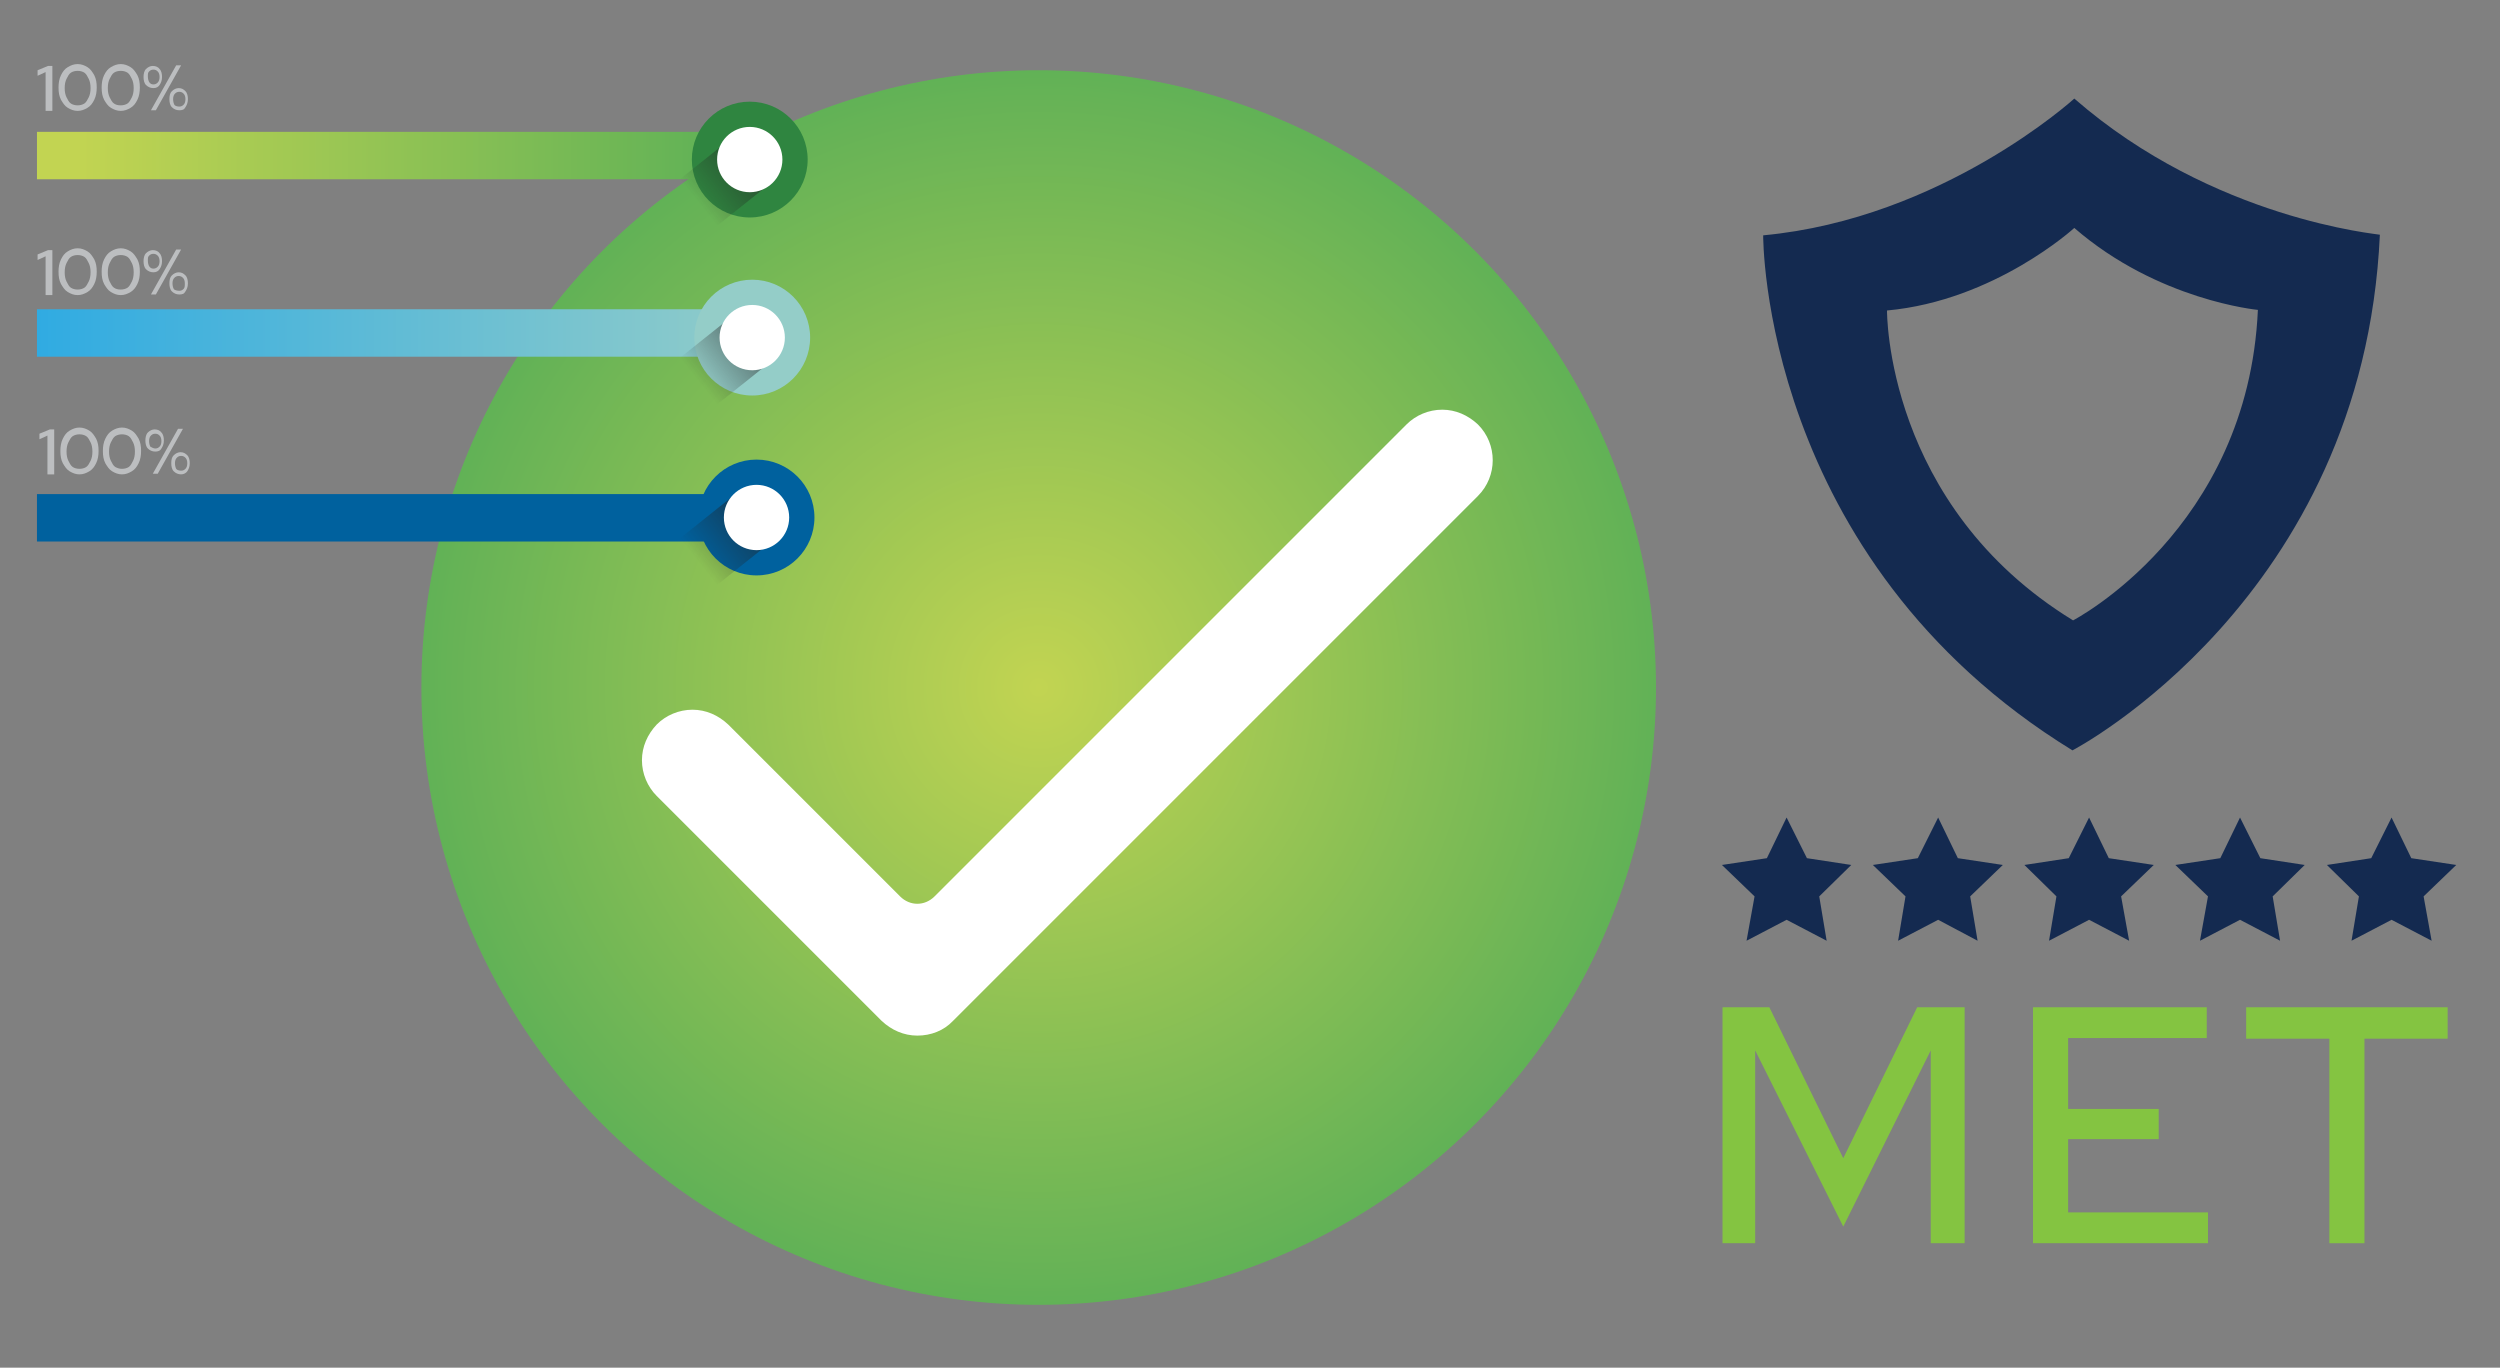
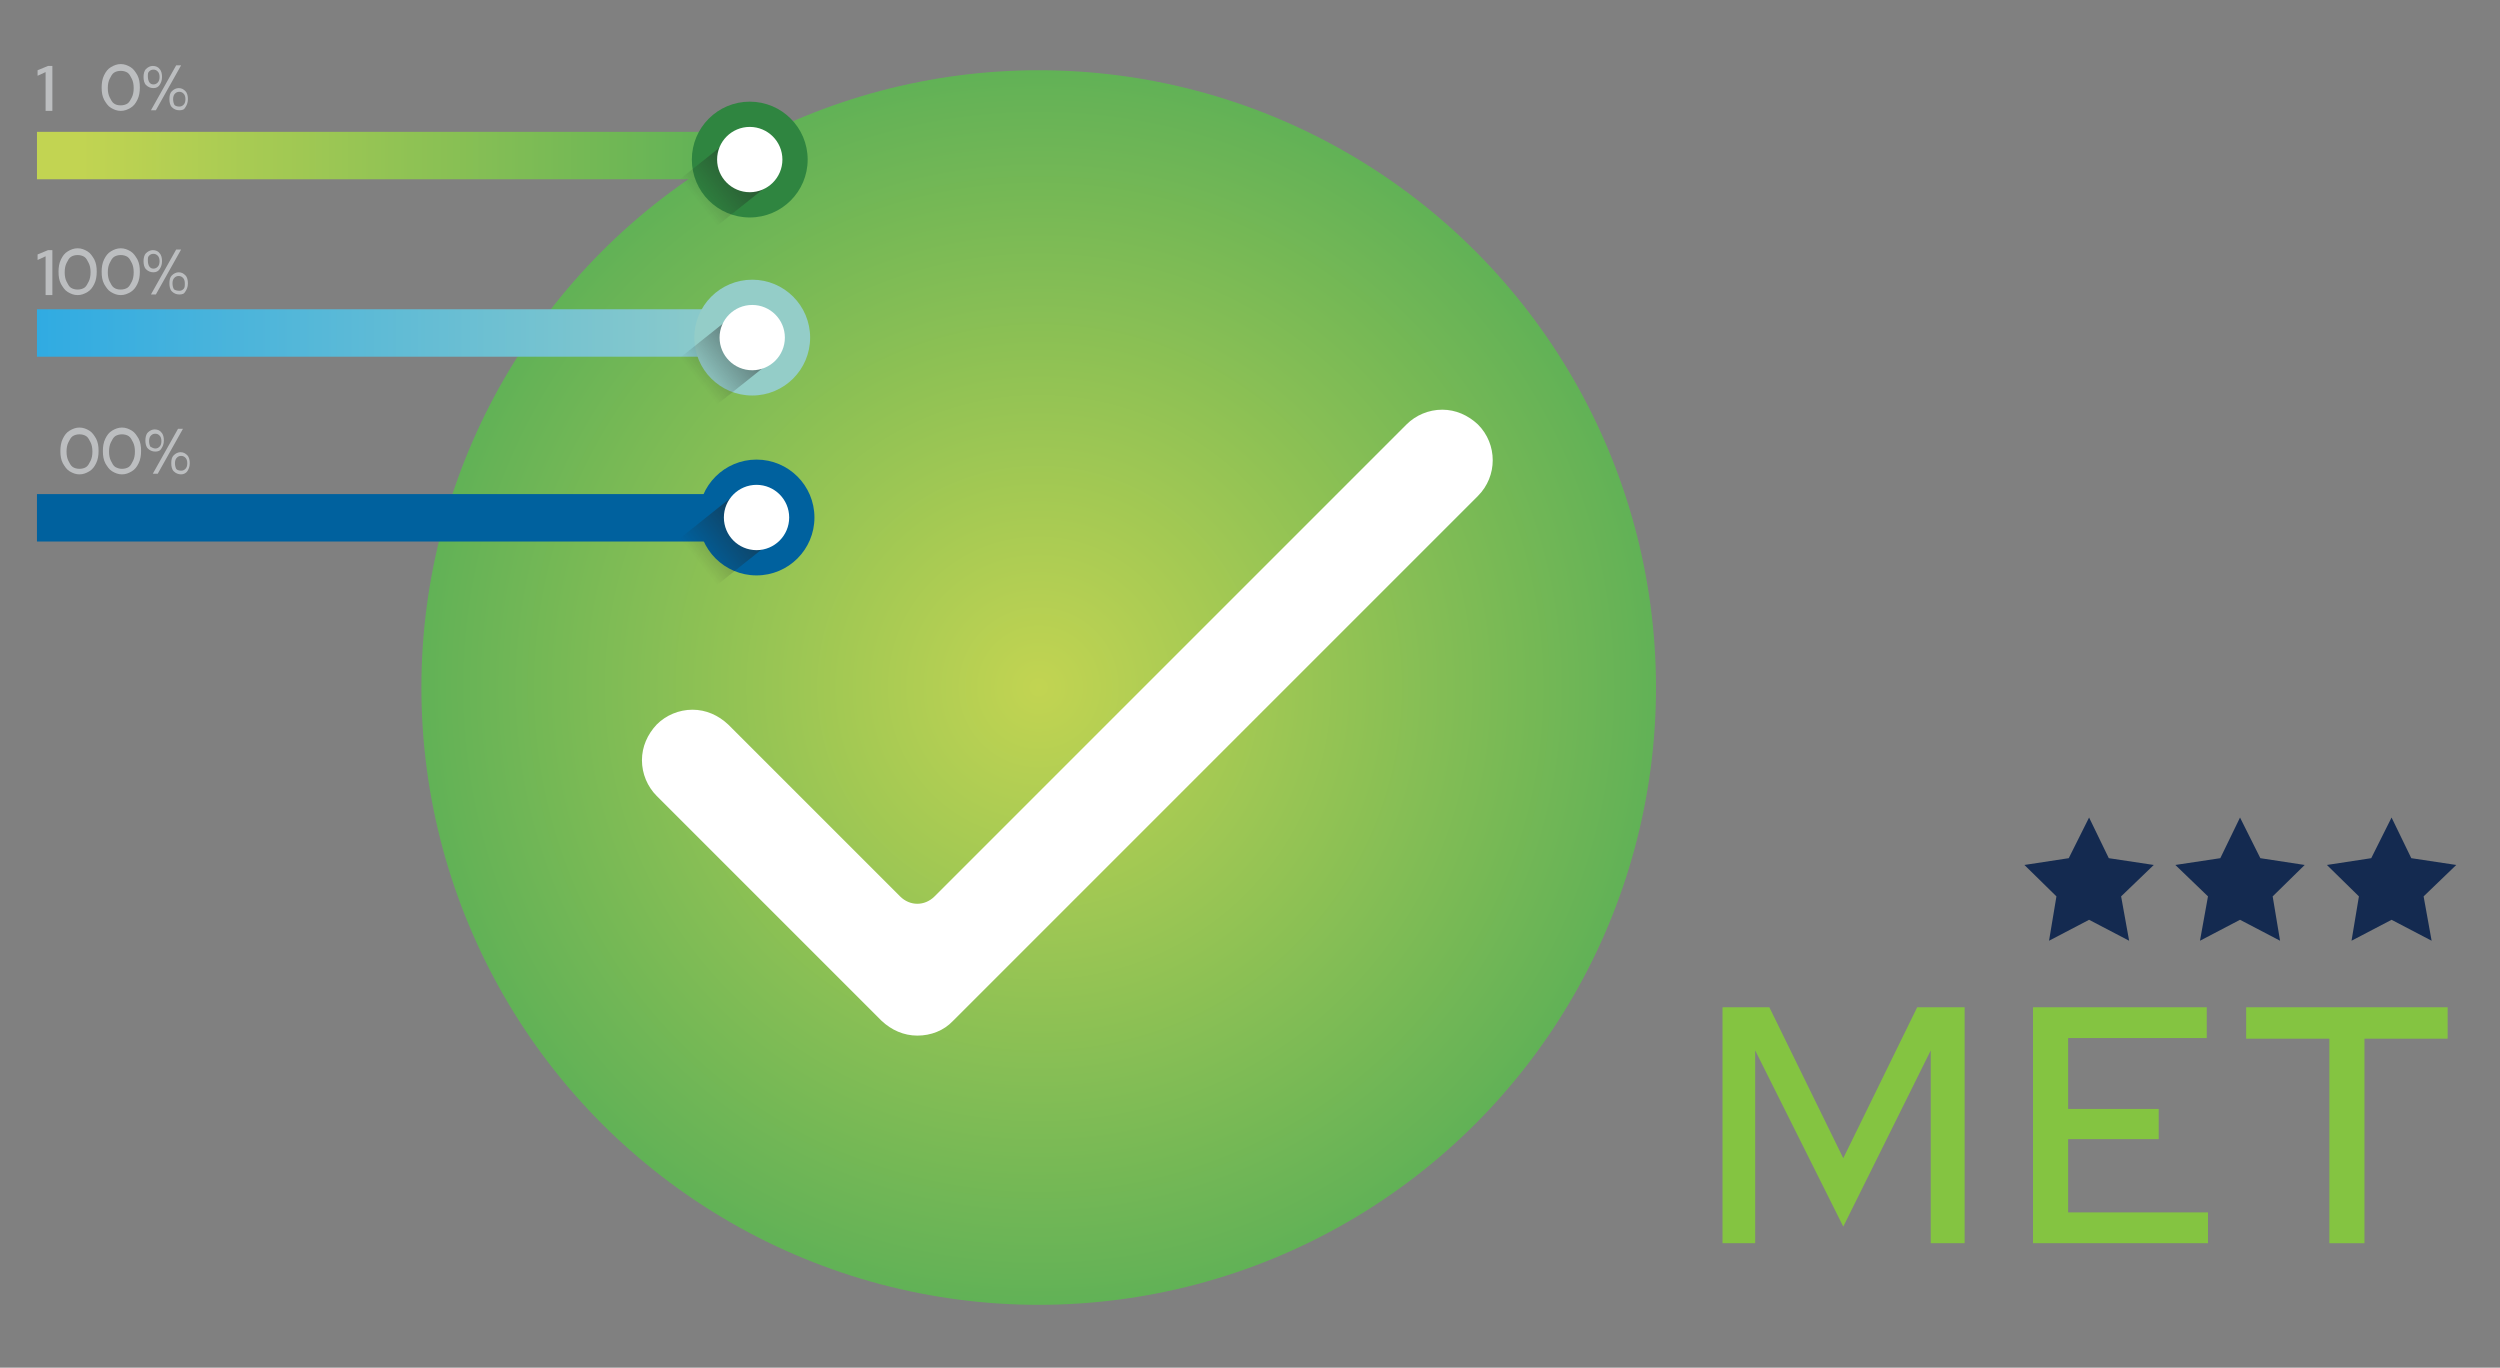
<svg xmlns="http://www.w3.org/2000/svg" id="Layer_1" x="0px" y="0px" viewBox="0 0 405.8 222" style="enable-background:new 0 0 405.8 222;" xml:space="preserve">
  <rect x="0" y="0" width="405.8" height="222" fill="#808080" stroke="none" />
  <style type="text/css">	.st0{fill:#84C441;}	.st1{fill:url(#SVGID_1_);}	.st2{fill:#FFFFFF;}	.st3{fill:#142A50;}	.st4{fill:url(#SVGID_00000073709750912653232670000002289117205757286564_);}	.st5{fill:url(#SVGID_00000172418384034908460090000001265687736699572877_);}	.st6{opacity:0.5;fill:url(#SVGID_00000151502988568524322890000012436241729120351405_);}	.st7{fill:#00619E;}	.st8{opacity:0.5;fill:url(#SVGID_00000160183659889027428550000013241445196220368036_);}	.st9{fill:url(#SVGID_00000092454686737904333990000005979799643667296149_);}	.st10{fill:#2F8540;}	.st11{opacity:0.5;fill:url(#SVGID_00000017482255490549634300000002181346331557857924_);}	.st12{fill:#BCBEC0;}</style>
  <g>
    <path class="st0" d="M279.6,201.8v-38.3h7.6l12,24.5l12-24.5h7.7v38.3h-5.5v-31.3l-14.2,28.6l-14.3-28.6v31.3H279.6z" />
    <path class="st0" d="M330,201.8v-38.3h28.2v5h-22.5V180h14.7v4.9h-14.7v11.9h22.7v5H330z" />
    <path class="st0" d="M378.1,201.8v-33.2h-13.5v-5.1h32.7v5.1h-13.5v33.2H378.1z" />
  </g>
  <radialGradient id="SVGID_1_" cx="168.606" cy="111.57" r="100.21" gradientUnits="userSpaceOnUse">
    <stop offset="0" style="stop-color:#C2D452" />
    <stop offset="0.947" style="stop-color:#67B356" />
    <stop offset="1" style="stop-color:#61B256" />
  </radialGradient>
  <circle class="st1" cx="168.6" cy="111.6" r="100.2" />
  <g>
    <g>
      <g>
        <path class="st2" d="M148.9,168.1c-2.2,0-4.2-0.9-5.8-2.4l-36.5-36.5c-1.5-1.5-2.4-3.6-2.4-5.8c0-2.2,0.9-4.2,2.4-5.8    c1.5-1.5,3.6-2.4,5.8-2.4c2.2,0,4.2,0.9,5.8,2.4l27.9,27.9c0.8,0.8,1.8,1.2,2.8,1.2c1,0,2-0.4,2.8-1.2l76.6-76.6    c1.5-1.5,3.6-2.4,5.8-2.4c2.2,0,4.2,0.9,5.8,2.4c3.2,3.2,3.2,8.4,0,11.6l-85.2,85.2C153.2,167.3,151.1,168.1,148.9,168.1z" />
      </g>
    </g>
  </g>
-   <path class="st3" d="M336.7,16L336.7,16c0,0-21.4,19.5-50.5,22.2c0,0-0.4,52.5,50.2,83.6c0,0,47.2-24.5,49.9-83.7l0,0 C386.2,38,359.3,35.7,336.7,16z M366.5,50.3c-1.6,35.7-30,50.4-30,50.4c-30.5-18.7-30.2-50.3-30.2-50.3 c17.5-1.6,30.4-13.4,30.4-13.4l0,0C350.3,48.8,366.5,50.3,366.5,50.3L366.5,50.3z" />
  <g>
-     <polygon class="st3" points="290,132.7 293.3,139.3 300.5,140.4 295.3,145.5 296.5,152.7 290,149.3 283.5,152.7 284.8,145.5   279.5,140.4 286.8,139.3  " />
-     <polygon class="st3" points="314.6,132.7 317.8,139.3 325.1,140.4 319.8,145.5 321,152.7 314.6,149.3 308.1,152.7 309.3,145.5   304,140.4 311.3,139.3  " />
    <polygon class="st3" points="339.1,132.7 342.3,139.3 349.6,140.4 344.3,145.5 345.6,152.7 339.1,149.3 332.6,152.7 333.8,145.5   328.6,140.4 335.8,139.3  " />
    <polygon class="st3" points="363.6,132.7 366.9,139.3 374.1,140.4 368.9,145.5 370.1,152.7 363.6,149.3 357.1,152.7 358.4,145.5   353.1,140.4 360.4,139.3  " />
    <polygon class="st3" points="388.2,132.7 391.4,139.3 398.7,140.4 393.4,145.5 394.7,152.7 388.2,149.3 381.7,152.7 382.9,145.5   377.7,140.4 384.9,139.3  " />
  </g>
  <g>
    <linearGradient id="SVGID_00000098210168754913346190000014457336885550319002_" gradientUnits="userSpaceOnUse" x1="6.011" y1="54.09" x2="126.056" y2="54.09">
      <stop offset="0" style="stop-color:#30ABE2" />
      <stop offset="1" style="stop-color:#94CDC8" />
    </linearGradient>
    <rect x="6" y="50.2" style="fill:url(#SVGID_00000098210168754913346190000014457336885550319002_);" width="120" height="7.7" />
    <g>
      <linearGradient id="SVGID_00000173879553548310432750000008631580614428961958_" gradientUnits="userSpaceOnUse" x1="112.647" y1="54.808" x2="131.502" y2="54.808">
        <stop offset="0" style="stop-color:#94CDC8" />
        <stop offset="0.997" style="stop-color:#94CDC8" />
      </linearGradient>
      <circle style="fill:url(#SVGID_00000173879553548310432750000008631580614428961958_);" cx="122.1" cy="54.8" r="9.4" />
      <linearGradient id="SVGID_00000005239964200855653430000000820284090951350197_" gradientUnits="userSpaceOnUse" x1="-249.038" y1="-408.476" x2="-234.525" y2="-408.476" gradientTransform="matrix(0.781 -0.624 0.778 0.975 623.706 306.56)">
        <stop offset="0.182" style="stop-color:#221F20;stop-opacity:0" />
        <stop offset="0.912" style="stop-color:#221F20" />
      </linearGradient>
      <polygon style="opacity:0.5;fill:url(#SVGID_00000005239964200855653430000000820284090951350197_);" points="125.5,58.4    114.2,67.4 108.1,59.9 119.5,50.8   " />
      <circle class="st2" cx="122.1" cy="54.8" r="5.3" />
    </g>
    <rect x="6" y="80.2" class="st7" width="115.6" height="7.7" />
    <g>
      <circle class="st7" cx="122.8" cy="84" r="9.4" />
      <linearGradient id="SVGID_00000027603126451528220620000001808710946745148047_" gradientUnits="userSpaceOnUse" x1="-267.312" y1="-390.126" x2="-252.799" y2="-390.126" gradientTransform="matrix(0.781 -0.624 0.778 0.975 623.706 306.56)">
        <stop offset="0.182" style="stop-color:#221F20;stop-opacity:0" />
        <stop offset="0.912" style="stop-color:#221F20" />
      </linearGradient>
      <polygon style="opacity:0.5;fill:url(#SVGID_00000027603126451528220620000001808710946745148047_);" points="125.5,87.7    114.2,96.7 108.1,89.2 119.5,80.1   " />
      <circle class="st2" cx="122.8" cy="84" r="5.3" />
    </g>
    <linearGradient id="SVGID_00000036942987074980739780000010185122473023863176_" gradientUnits="userSpaceOnUse" x1="5.961" y1="25.253" x2="115.46" y2="25.253">
      <stop offset="5.989584e-02" style="stop-color:#C2D452" />
      <stop offset="1" style="stop-color:#61B256" />
    </linearGradient>
    <rect x="6" y="21.4" style="fill:url(#SVGID_00000036942987074980739780000010185122473023863176_);" width="109.5" height="7.7" />
    <g>
      <circle class="st10" cx="121.7" cy="25.9" r="9.4" />
      <linearGradient id="SVGID_00000134937319976072840470000006853810167746530176_" gradientUnits="userSpaceOnUse" x1="-230.93" y1="-426.659" x2="-216.417" y2="-426.659" gradientTransform="matrix(0.781 -0.624 0.778 0.975 623.706 306.56)">
        <stop offset="0.182" style="stop-color:#221F20;stop-opacity:0" />
        <stop offset="0.912" style="stop-color:#221F20" />
      </linearGradient>
      <polygon style="opacity:0.5;fill:url(#SVGID_00000134937319976072840470000006853810167746530176_);" points="125.5,29.4    114.2,38.4 108.1,30.9 119.5,21.8   " />
      <circle class="st2" cx="121.7" cy="25.9" r="5.3" />
    </g>
    <g>
-       <path class="st12" d="M7.7,76.9v-6.2l-1.3,0.6v-0.9l1.7-0.7h0.7v7.3H7.7z" />
      <path class="st12" d="M12.9,77c-0.6,0-1.1-0.2-1.6-0.5s-0.8-0.8-1.1-1.3c-0.3-0.6-0.4-1.2-0.4-2c0-0.7,0.1-1.4,0.4-2   c0.3-0.6,0.6-1,1.1-1.3s1-0.5,1.6-0.5c0.6,0,1.1,0.2,1.6,0.5s0.8,0.8,1.1,1.3c0.3,0.6,0.4,1.2,0.4,2c0,0.7-0.1,1.4-0.4,2   c-0.3,0.6-0.6,1-1.1,1.3S13.5,77,12.9,77z M12.9,76.1c0.4,0,0.8-0.1,1.1-0.3c0.3-0.2,0.5-0.6,0.7-1c0.2-0.4,0.3-0.9,0.3-1.5   c0-0.6-0.1-1.1-0.3-1.5c-0.2-0.4-0.4-0.8-0.7-1c-0.3-0.2-0.7-0.3-1.1-0.3c-0.4,0-0.8,0.1-1.1,0.3c-0.3,0.2-0.5,0.6-0.7,1   c-0.2,0.4-0.3,0.9-0.3,1.5c0,0.6,0.1,1.1,0.3,1.5c0.2,0.4,0.4,0.8,0.7,1C12.1,76,12.5,76.1,12.9,76.1z" />
      <path class="st12" d="M19.8,77c-0.6,0-1.1-0.2-1.6-0.5s-0.8-0.8-1.1-1.3c-0.3-0.6-0.4-1.2-0.4-2c0-0.7,0.1-1.4,0.4-2   c0.3-0.6,0.6-1,1.1-1.3s1-0.5,1.6-0.5c0.6,0,1.1,0.2,1.6,0.5s0.8,0.8,1.1,1.3c0.3,0.6,0.4,1.2,0.4,2c0,0.7-0.1,1.4-0.4,2   c-0.3,0.6-0.6,1-1.1,1.3S20.4,77,19.8,77z M19.8,76.1c0.4,0,0.8-0.1,1.1-0.3c0.3-0.2,0.5-0.6,0.7-1c0.2-0.4,0.3-0.9,0.3-1.5   c0-0.6-0.1-1.1-0.3-1.5c-0.2-0.4-0.4-0.8-0.7-1c-0.3-0.2-0.7-0.3-1.1-0.3c-0.4,0-0.8,0.1-1.1,0.3c-0.3,0.2-0.5,0.6-0.7,1   c-0.2,0.4-0.3,0.9-0.3,1.5c0,0.6,0.1,1.1,0.3,1.5c0.2,0.4,0.4,0.8,0.7,1C19.1,76,19.4,76.1,19.8,76.1z" />
      <path class="st12" d="M25.2,73.3c-0.5,0-0.9-0.2-1.2-0.5c-0.3-0.3-0.4-0.8-0.4-1.3s0.1-1,0.4-1.3c0.3-0.3,0.7-0.5,1.1-0.5   c0.5,0,0.9,0.2,1.1,0.5c0.3,0.3,0.4,0.8,0.4,1.3c0,0.6-0.2,1-0.4,1.3C26,73.2,25.6,73.3,25.2,73.3z M25.2,72.8   c0.3,0,0.5-0.1,0.7-0.3c0.2-0.2,0.3-0.5,0.3-0.9c0-0.4-0.1-0.7-0.3-0.9c-0.2-0.2-0.4-0.3-0.7-0.3c-0.3,0-0.5,0.1-0.7,0.3   s-0.3,0.5-0.3,0.9c0,0.4,0.1,0.7,0.2,0.9C24.6,72.6,24.9,72.8,25.2,72.8z M24.8,76.9l4.1-7.3h0.8l-4.1,7.3H24.8z M29.4,77   c-0.5,0-0.9-0.2-1.2-0.5c-0.3-0.3-0.4-0.8-0.4-1.3c0-0.6,0.1-1,0.4-1.3c0.3-0.3,0.7-0.5,1.1-0.5c0.5,0,0.8,0.2,1.1,0.5   c0.3,0.3,0.4,0.8,0.4,1.3c0,0.6-0.2,1-0.4,1.3C30.2,76.8,29.8,77,29.4,77z M29.4,76.4c0.3,0,0.5-0.1,0.7-0.3s0.3-0.5,0.3-0.9   c0-0.4-0.1-0.7-0.3-0.9s-0.4-0.3-0.7-0.3c-0.3,0-0.5,0.1-0.7,0.3c-0.2,0.2-0.3,0.5-0.3,0.9c0,0.4,0.1,0.7,0.2,0.9   S29.1,76.4,29.4,76.4z" />
    </g>
    <g>
      <path class="st12" d="M7.4,47.8v-6.2l-1.3,0.6v-0.9l1.7-0.7h0.7v7.3H7.4z" />
      <path class="st12" d="M12.6,47.9c-0.6,0-1.1-0.2-1.6-0.5s-0.8-0.8-1.1-1.3c-0.3-0.6-0.4-1.2-0.4-2c0-0.7,0.1-1.4,0.4-2   c0.3-0.6,0.6-1,1.1-1.3s1-0.5,1.6-0.5c0.6,0,1.1,0.2,1.6,0.5s0.8,0.8,1.1,1.3c0.3,0.6,0.4,1.2,0.4,2c0,0.7-0.1,1.4-0.4,2   c-0.3,0.6-0.6,1-1.1,1.3S13.2,47.9,12.6,47.9z M12.6,47c0.4,0,0.8-0.1,1.1-0.3c0.3-0.2,0.5-0.6,0.7-1c0.2-0.4,0.3-0.9,0.3-1.5   c0-0.6-0.1-1.1-0.3-1.5c-0.2-0.4-0.4-0.8-0.7-1c-0.3-0.2-0.7-0.3-1.1-0.3c-0.4,0-0.8,0.1-1.1,0.3c-0.3,0.2-0.5,0.6-0.7,1   c-0.2,0.4-0.3,0.9-0.3,1.5c0,0.6,0.1,1.1,0.3,1.5c0.2,0.4,0.4,0.8,0.7,1C11.8,46.9,12.2,47,12.6,47z" />
      <path class="st12" d="M19.6,47.9c-0.6,0-1.1-0.2-1.6-0.5s-0.8-0.8-1.1-1.3c-0.3-0.6-0.4-1.2-0.4-2c0-0.7,0.1-1.4,0.4-2   c0.3-0.6,0.6-1,1.1-1.3s1-0.5,1.6-0.5c0.6,0,1.1,0.2,1.6,0.5s0.8,0.8,1.1,1.3c0.3,0.6,0.4,1.2,0.4,2c0,0.7-0.1,1.4-0.4,2   c-0.3,0.6-0.6,1-1.1,1.3S20.2,47.9,19.6,47.9z M19.6,47c0.4,0,0.8-0.1,1.1-0.3c0.3-0.2,0.5-0.6,0.7-1c0.2-0.4,0.3-0.9,0.3-1.5   c0-0.6-0.1-1.1-0.3-1.5c-0.2-0.4-0.4-0.8-0.7-1c-0.3-0.2-0.7-0.3-1.1-0.3c-0.4,0-0.8,0.1-1.1,0.3c-0.3,0.2-0.5,0.6-0.7,1   c-0.2,0.4-0.3,0.9-0.3,1.5c0,0.6,0.1,1.1,0.3,1.5c0.2,0.4,0.4,0.8,0.7,1C18.8,46.9,19.1,47,19.6,47z" />
      <path class="st12" d="M24.9,44.2c-0.5,0-0.9-0.2-1.2-0.5c-0.3-0.3-0.4-0.8-0.4-1.3s0.1-1,0.4-1.3c0.3-0.3,0.7-0.5,1.1-0.5   c0.5,0,0.9,0.2,1.1,0.5c0.3,0.3,0.4,0.8,0.4,1.3c0,0.6-0.2,1-0.4,1.3C25.7,44,25.4,44.2,24.9,44.2z M24.9,43.6   c0.3,0,0.5-0.1,0.7-0.3c0.2-0.2,0.3-0.5,0.3-0.9c0-0.4-0.1-0.7-0.3-0.9c-0.2-0.2-0.4-0.3-0.7-0.3c-0.3,0-0.5,0.1-0.7,0.3   S24,41.9,24,42.3c0,0.4,0.1,0.7,0.2,0.9C24.4,43.5,24.6,43.6,24.9,43.6z M24.5,47.8l4.1-7.3h0.8l-4.1,7.3H24.5z M29.1,47.8   c-0.5,0-0.9-0.2-1.2-0.5c-0.3-0.3-0.4-0.8-0.4-1.3c0-0.6,0.1-1,0.4-1.3c0.3-0.3,0.7-0.5,1.1-0.5c0.5,0,0.8,0.2,1.1,0.5   c0.3,0.3,0.4,0.8,0.4,1.3c0,0.6-0.2,1-0.4,1.3C29.9,47.7,29.6,47.8,29.1,47.8z M29.1,47.2c0.3,0,0.5-0.1,0.7-0.3S30,46.4,30,46   c0-0.4-0.1-0.7-0.3-0.9s-0.4-0.3-0.7-0.3c-0.3,0-0.5,0.1-0.7,0.3c-0.2,0.2-0.3,0.5-0.3,0.9c0,0.4,0.1,0.7,0.2,0.9   S28.8,47.2,29.1,47.2z" />
    </g>
    <g>
      <path class="st12" d="M7.4,17.9v-6.2l-1.3,0.6v-0.9l1.7-0.7h0.7v7.3H7.4z" />
-       <path class="st12" d="M12.6,18c-0.6,0-1.1-0.2-1.6-0.5s-0.8-0.8-1.1-1.3c-0.3-0.6-0.4-1.2-0.4-2c0-0.7,0.1-1.4,0.4-2   c0.3-0.6,0.6-1,1.1-1.3s1-0.5,1.6-0.5c0.6,0,1.1,0.2,1.6,0.5s0.8,0.8,1.1,1.3c0.3,0.6,0.4,1.2,0.4,2c0,0.7-0.1,1.4-0.4,2   c-0.3,0.6-0.6,1-1.1,1.3S13.2,18,12.6,18z M12.6,17.1c0.4,0,0.8-0.1,1.1-0.3c0.3-0.2,0.5-0.6,0.7-1c0.2-0.4,0.3-0.9,0.3-1.5   c0-0.6-0.1-1.1-0.3-1.5c-0.2-0.4-0.4-0.8-0.7-1c-0.3-0.2-0.7-0.3-1.1-0.3c-0.4,0-0.8,0.1-1.1,0.3c-0.3,0.2-0.5,0.6-0.7,1   c-0.2,0.4-0.3,0.9-0.3,1.5c0,0.6,0.1,1.1,0.3,1.5c0.2,0.4,0.4,0.8,0.7,1C11.8,17,12.2,17.1,12.6,17.1z" />
      <path class="st12" d="M19.6,18c-0.6,0-1.1-0.2-1.6-0.5s-0.8-0.8-1.1-1.3c-0.3-0.6-0.4-1.2-0.4-2c0-0.7,0.1-1.4,0.4-2   c0.3-0.6,0.6-1,1.1-1.3s1-0.5,1.6-0.5c0.6,0,1.1,0.2,1.6,0.5s0.8,0.8,1.1,1.3c0.3,0.6,0.4,1.2,0.4,2c0,0.7-0.1,1.4-0.4,2   c-0.3,0.6-0.6,1-1.1,1.3S20.2,18,19.6,18z M19.6,17.1c0.4,0,0.8-0.1,1.1-0.3c0.3-0.2,0.5-0.6,0.7-1c0.2-0.4,0.3-0.9,0.3-1.5   c0-0.6-0.1-1.1-0.3-1.5c-0.2-0.4-0.4-0.8-0.7-1c-0.3-0.2-0.7-0.3-1.1-0.3c-0.4,0-0.8,0.1-1.1,0.3c-0.3,0.2-0.5,0.6-0.7,1   c-0.2,0.4-0.3,0.9-0.3,1.5c0,0.6,0.1,1.1,0.3,1.5c0.2,0.4,0.4,0.8,0.7,1C18.8,17,19.1,17.1,19.6,17.1z" />
      <path class="st12" d="M24.9,14.3c-0.5,0-0.9-0.2-1.2-0.5c-0.3-0.3-0.4-0.8-0.4-1.3s0.1-1,0.4-1.3c0.3-0.3,0.7-0.5,1.1-0.5   c0.5,0,0.9,0.2,1.1,0.5c0.3,0.3,0.4,0.8,0.4,1.3c0,0.6-0.2,1-0.4,1.3C25.7,14.1,25.4,14.3,24.9,14.3z M24.9,13.7   c0.3,0,0.5-0.1,0.7-0.3c0.2-0.2,0.3-0.5,0.3-0.9c0-0.4-0.1-0.7-0.3-0.9c-0.2-0.2-0.4-0.3-0.7-0.3c-0.3,0-0.5,0.1-0.7,0.3   S24,12,24,12.4c0,0.4,0.1,0.7,0.2,0.9C24.4,13.6,24.6,13.7,24.9,13.7z M24.5,17.9l4.1-7.3h0.8l-4.1,7.3H24.5z M29.1,17.9   c-0.5,0-0.9-0.2-1.2-0.5c-0.3-0.3-0.4-0.8-0.4-1.3c0-0.6,0.1-1,0.4-1.3c0.3-0.3,0.7-0.5,1.1-0.5c0.5,0,0.8,0.2,1.1,0.5   c0.3,0.3,0.4,0.8,0.4,1.3c0,0.6-0.2,1-0.4,1.3C29.9,17.8,29.6,17.9,29.1,17.9z M29.1,17.3c0.3,0,0.5-0.1,0.7-0.3s0.3-0.5,0.3-0.9   c0-0.4-0.1-0.7-0.3-0.9s-0.4-0.3-0.7-0.3c-0.3,0-0.5,0.1-0.7,0.3c-0.2,0.2-0.3,0.5-0.3,0.9c0,0.4,0.1,0.7,0.2,0.9   S28.8,17.3,29.1,17.3z" />
    </g>
  </g>
</svg>